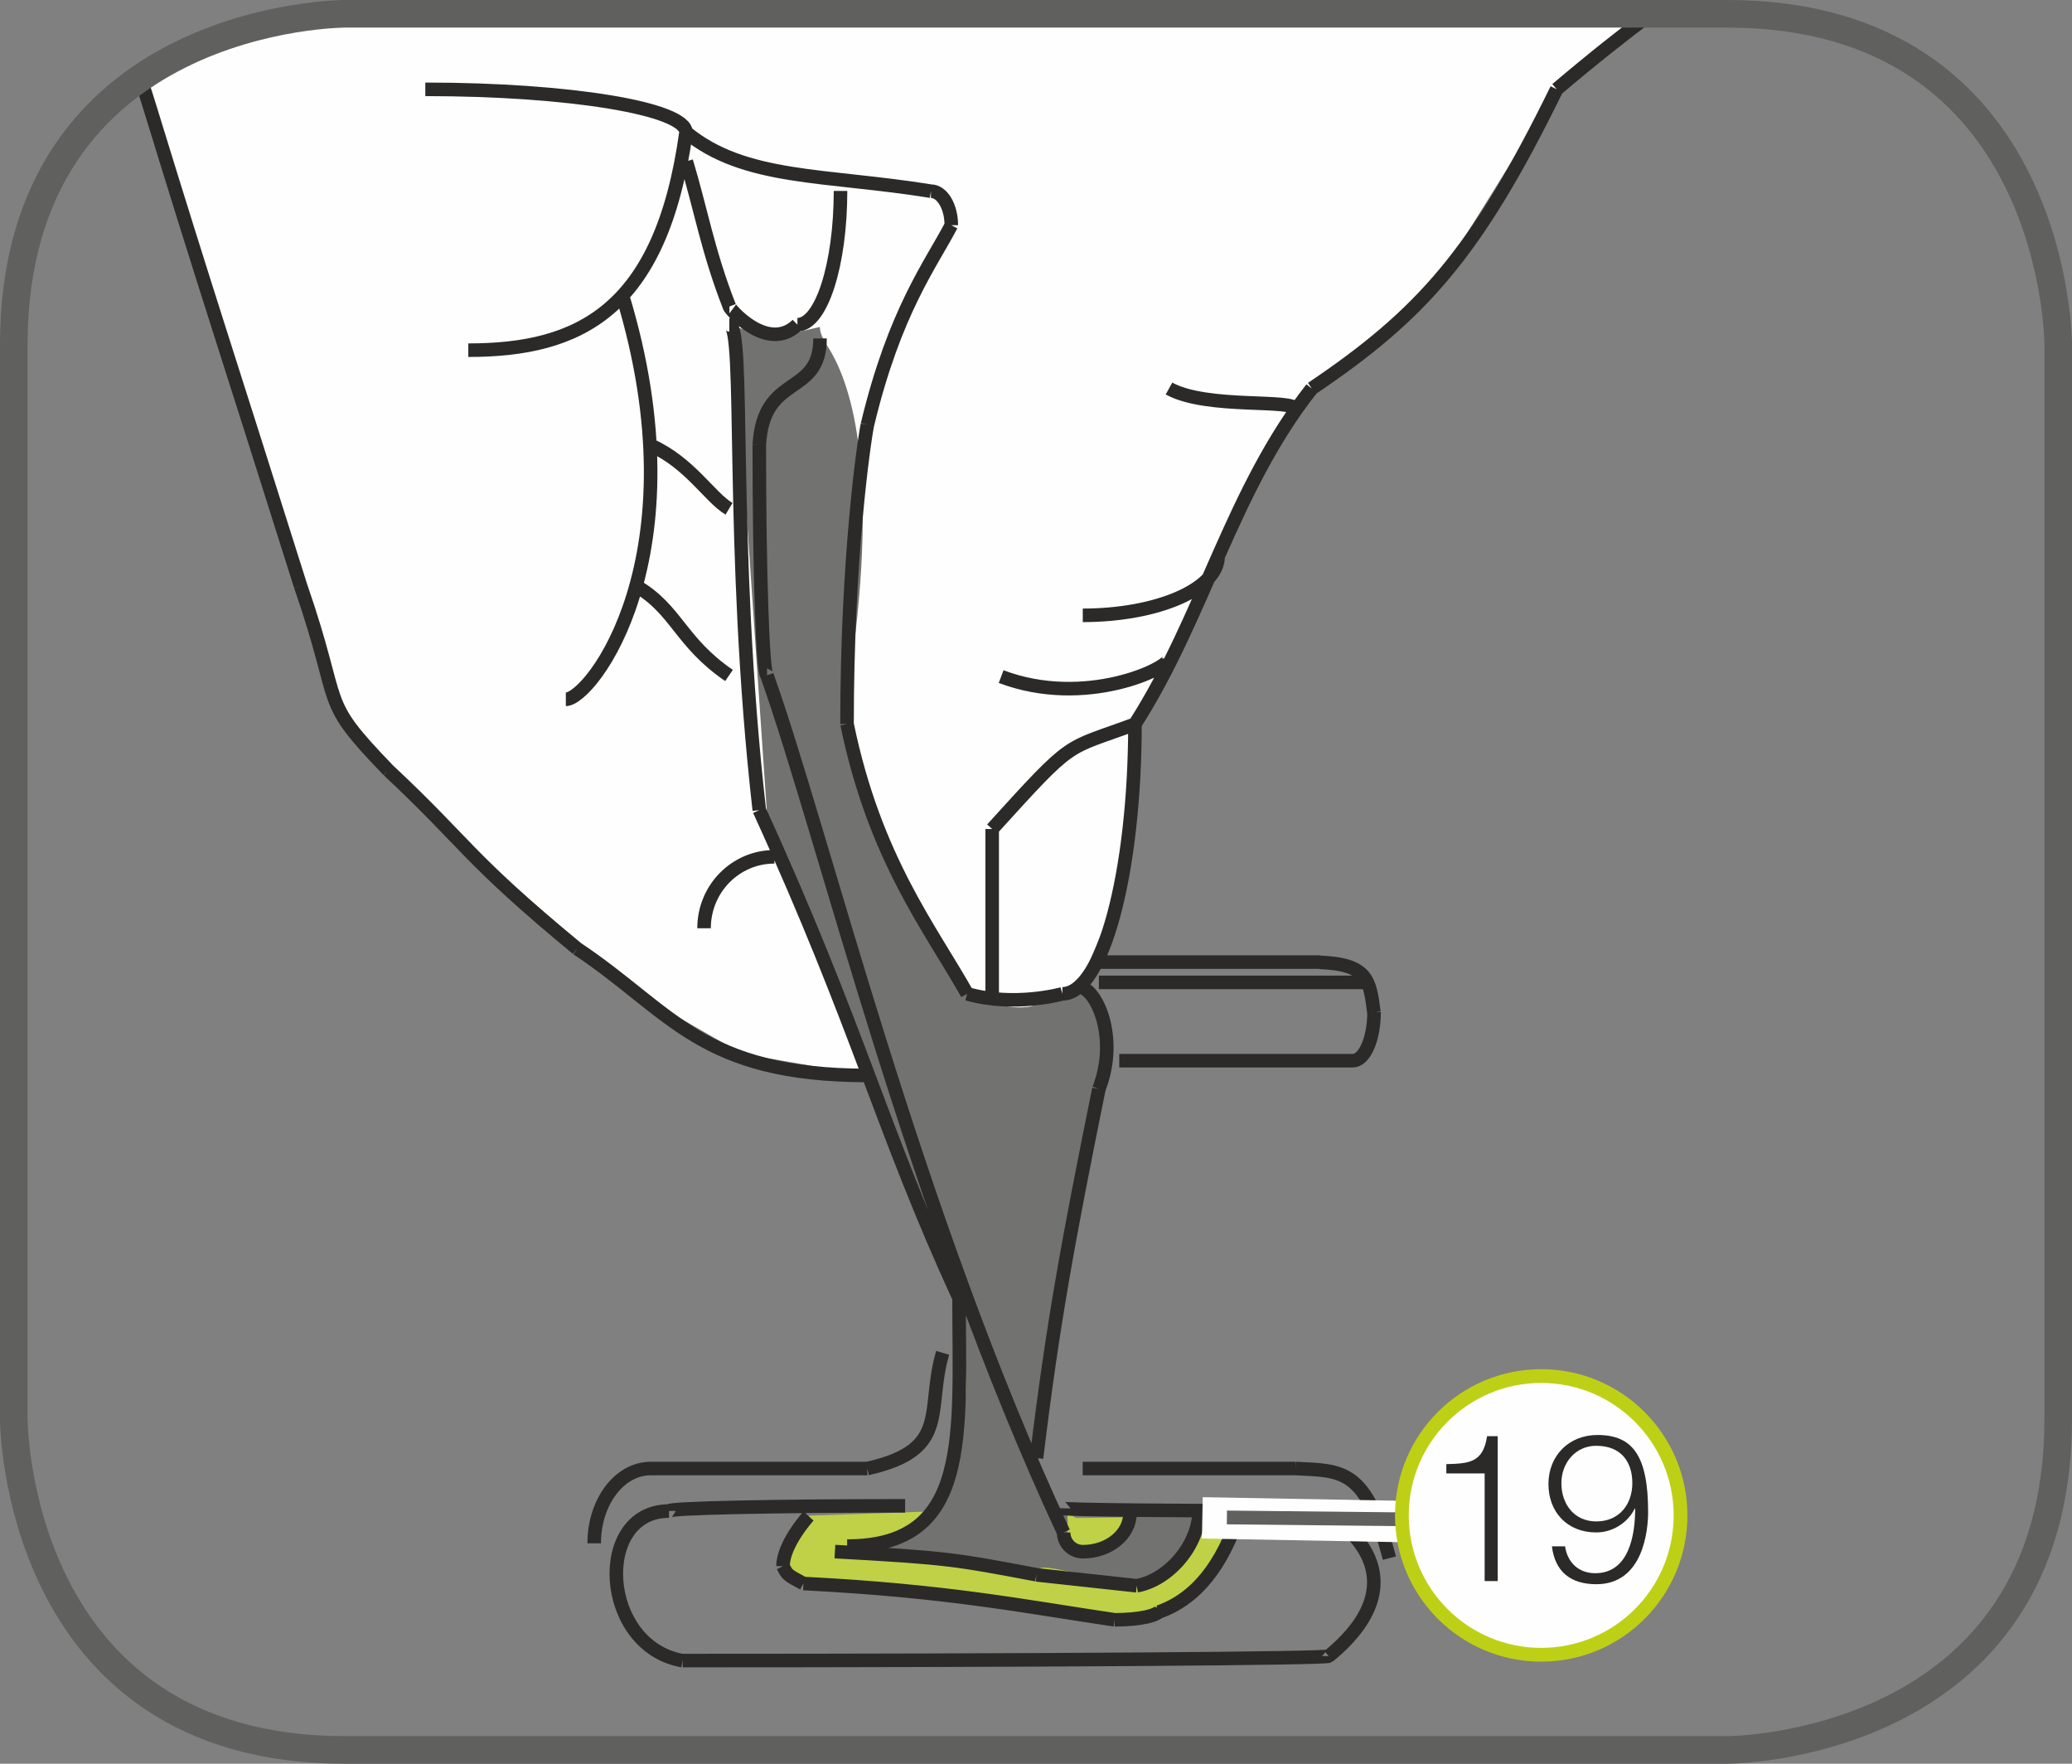
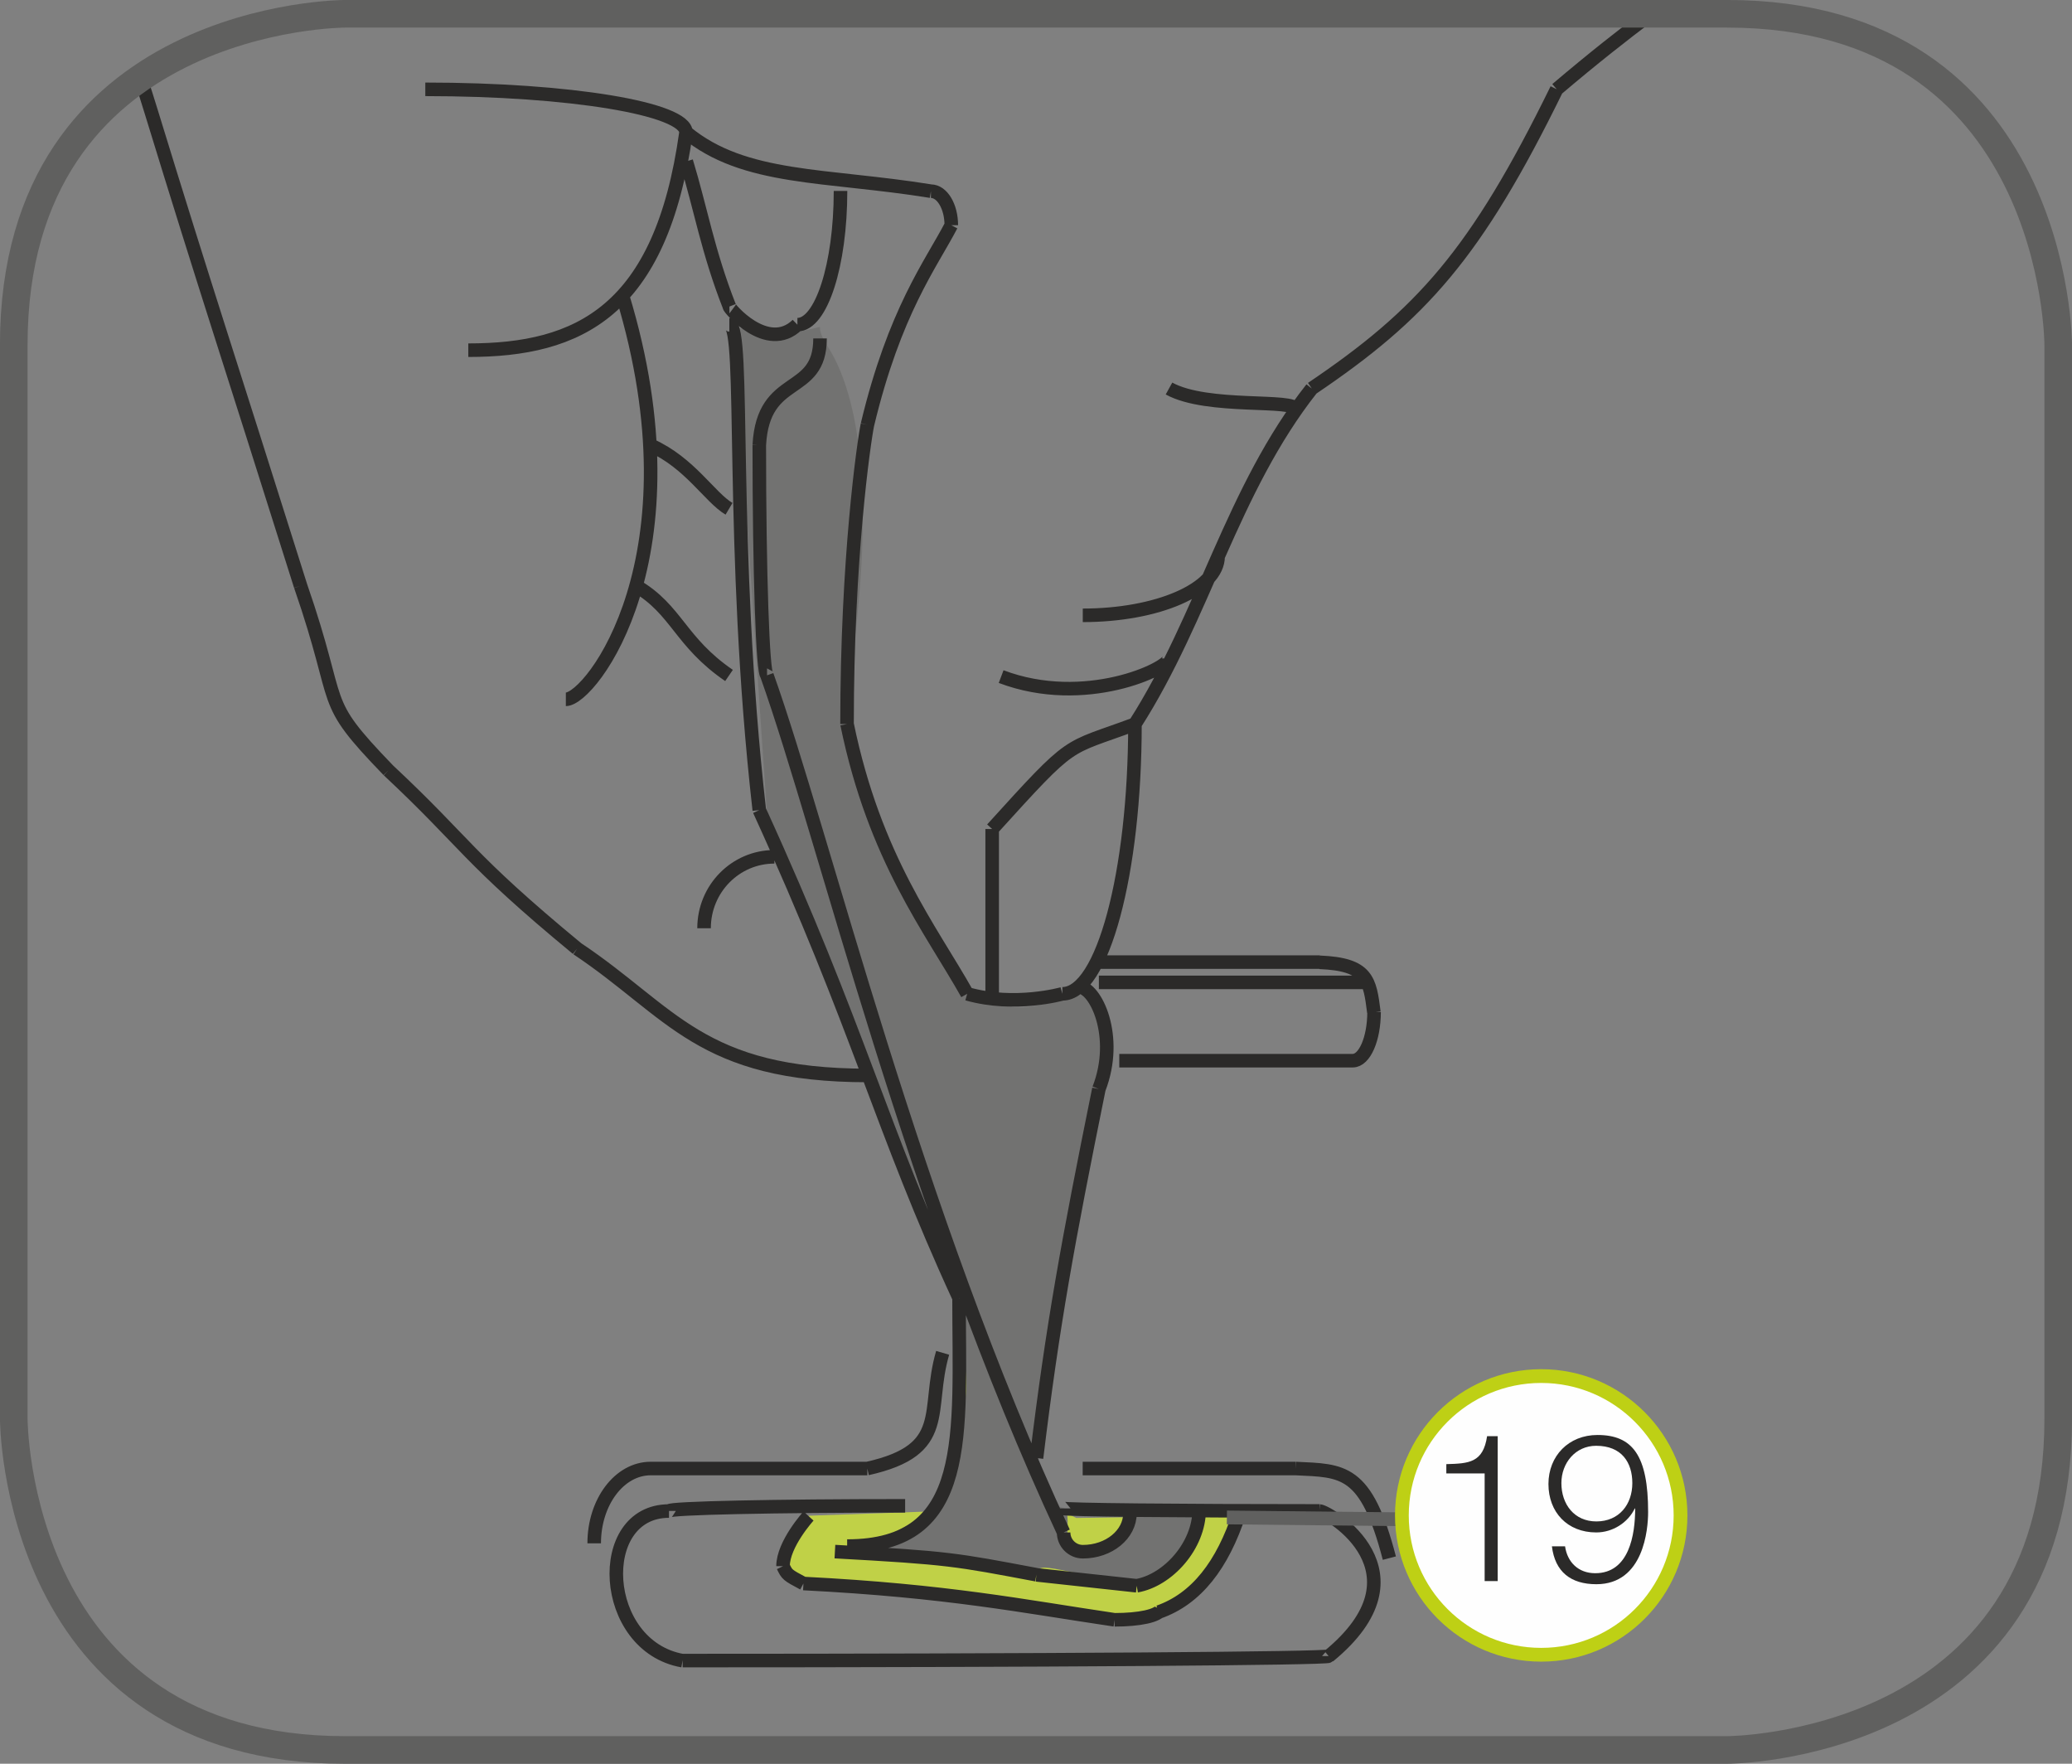
<svg xmlns="http://www.w3.org/2000/svg" xml:space="preserve" width="26.491mm" height="22.546mm" version="1.1" style="shape-rendering:geometricPrecision; text-rendering:geometricPrecision; image-rendering:optimizeQuality; fill-rule:evenodd; clip-rule:evenodd" viewBox="0 0 203.3 173.02">
  <rect x="0" y="0" width="203.3" height="173.02" fill="#808080" stroke="none" />
  <defs>
    <style type="text/css">
   
    .str2 {stroke:#FEFEFE;stroke-width:4.06;stroke-miterlimit:4}
    .str1 {stroke:#60605F;stroke-width:2.71;stroke-miterlimit:4}
    .str0 {stroke:#2B2A29;stroke-width:1.33;stroke-miterlimit:10}
    .str3 {stroke:#60605F;stroke-width:1.35;stroke-miterlimit:4}
    .str4 {stroke:#BED015;stroke-width:1.35;stroke-miterlimit:2.613}
    .fil3 {fill:none;fill-rule:nonzero}
    .fil1 {fill:#FEFEFE;fill-rule:nonzero}
    .fil2 {fill:#727271;fill-rule:nonzero}
    .fil4 {fill:#2B2A29;fill-rule:nonzero}
    .fil0 {fill:#C0D147;fill-rule:nonzero}
   
  </style>
  </defs>
  <g id="Слой_x0020_1">
    <path class="fil0" d="M120.94 148.69c1.78,4.45 -8.23,10.01 -8.23,10.01 -12.23,-1.33 -35.37,-2.89 -35.59,-4 -0.22,-1.11 2,-5.34 2.23,-6.01l12.46 -0.44 2 -5.56 1.33 -11.57 7.79 16.46 2.67 1.33 15.35 -0.22z" />
-     <path class="fil1" d="M105.85 96.8l-20.99 8.65 -12.06 -2.08 -9.18 -5.28 -13.17 -10.41 -12.31 -12.15 -4.46 -5.29 -2.04 -5.99 -18.31 -56.27c9.26,-6.63 20.52,-6.63 20.52,-6.63l128.48 0 -9.57 7.36 -11.92 19.15 -12.11 10.22 -8.44 14.79 -8.91 18.13 -1.5 16.27 -4.03 9.54z" />
    <path class="fil2" d="M93.14 144.02c1.51,-0.3 1.31,-5.24 1.37,-5.51 0.83,-3.84 -0.37,-6.37 -0.37,-9.04 -0,-1.97 -0.65,-2.84 -1.24,-5.07 -1.29,-4.88 -3.91,-10.69 -7.6,-18.72 -1.76,-3.84 -2.95,-9.01 -5,-13.69 -1.94,-4.43 -4.78,-8.36 -5.06,-12.39 -1.71,-25.17 -3.24,-47.53 -3.24,-47.53l4.33 0.94 4.13 -0.94c0,0 -0.13,0.55 0.67,1.78 1.82,2.81 5.19,10.23 2.55,30.33 -0.37,2.79 -0.34,5.79 0.03,8.83 0.62,5.15 3.12,9.45 5.37,13.89 1.98,3.9 3.56,8.12 6.35,10.17 3.62,2.66 5.5,1.84 10.68,0.5 1.74,-0.45 2.94,2.18 2.61,6.17 -0.76,8.98 -6.29,27.33 -6.91,40.72 0,0 -0.02,2.89 2.56,3.47 0.57,0.13 0.35,2.24 0.33,3.2 -0.01,0.38 0.73,0.15 2.67,1.11 0.79,0.4 3.57,-4.36 4.45,-3.78 0.64,0.42 5.82,-0.55 5.78,0.89 -0.04,1.44 -5.29,6.17 -5.34,6.23 -0.35,0.41 -8.97,-2.04 -10.01,-1.78 -4.54,1.16 -13.22,-1.48 -16.02,-1.56 -2.72,-0.08 5.12,-3.74 5.56,-4 1.24,-0.74 0.38,-4.04 1.33,-4.23z" />
    <path class="fil3 str0" d="M67.34 15.83c1.39,4.56 2.11,8.85 4.23,14.24m0 0c-0.17,0 3.7,4.67 6.67,1.78m0 0c2.34,0 4.23,-5.87 4.23,-13.12m-7.97 24.92c0,12.48 0.34,22.58 0.76,22.58m5.2 -33.03c0,5.78 -5.58,3.34 -5.96,10.46m-2.94 -11.79c1.62,0 0,21.69 2.94,47.6m19.61 47.88c-7.65,-16.6 -9.81,-26.44 -19.61,-47.88m33.32 27.36c-3.06,15.1 -4.53,23.11 -6.12,36.2m6.12 -36.2c2.01,-5.17 -0.34,-10.01 -1.97,-10.01m1.97 -0.45l25.96 0m-1.05 7.68l-22.91 0m22.91 0c1.16,0 2.09,-2.14 2.09,-4.78m-5.32 -4.89l-22.3 0m-5.51 60.1c-7.92,-1.49 -8.51,-1.65 -19.77,-2.27m1.2 -0.54c12.23,0 10.98,-10.88 10.98,-24.31m10.26 22.97c0,1.04 0.84,1.89 1.89,1.89m-31 -85.97c5.59,15.68 14.35,52.39 29.11,84.08m1.89 1.89c2.55,0 4.62,-1.69 4.62,-3.78m-9.18 6.05c5.8,0.63 9.84,1.07 9.84,1.07m0 0c3.07,-0.54 6.13,-3.93 6.13,-7.47m-50.68 14.81c35.04,0 63.4,-0.2 63.4,-0.44m-26.03 -14.49c0,0.14 11.24,0.25 25.14,0.25m-40.68 -0.5c-12.8,0 -23.16,0.22 -23.16,0.5m11.18 5.42c0,-2.17 2.5,-4.92 2.5,-4.92m-2.5 4.92c0.41,0.85 0.41,0.85 2,1.7m30.53 3.56c-9.01,-1.33 -16.34,-2.84 -30.53,-3.56m30.53 3.56c2.4,0 4.32,-0.38 4.57,-1.05m-0.24 0.29c3.7,-1.3 6.26,-4.62 7.92,-9.69m13.19 -49.16c-0.4,-3.14 -0.59,-4.7 -5.32,-4.89m0.89 68.07c10.01,-8.23 0.04,-14.16 -0.89,-14.24m6.84 4.62c-2.28,-8.79 -4.59,-8.57 -9.18,-8.79m-20.91 0l20.91 0m-42.04 0c8.23,-1.84 5.73,-5.67 7.39,-11.35m-7.39 11.35l-21.26 0m0 0c-3.06,0 -5.54,3.28 -5.54,7.34m7.34 -3.17c-7.39,0 -6.78,13.24 1.33,14.68m4.56 -113c-1.89,-1.12 -3.84,-4.51 -7.69,-6.23m12.14 40.37c-3.81,0 -6.9,3.13 -6.9,7.01m2.45 -24.8c-4.82,-3.3 -5.12,-6.45 -9.13,-8.79m-5.77 35.59c9.34,6.23 12.08,12.44 28.55,12.44m-47.07 -29.93c7.76,7.26 7.61,8.48 18.52,17.49m-41.82 -82.19c5.56,18.12 7.34,23.3 14.68,46.6m0 0c4.28,12.35 1.61,10.84 8.62,18.1m-24.32 -67.9c0.33,0.99 0.67,2.05 1.02,3.2m40.71 57.73c2.46,0 13.34,-14.02 5.56,-39.6m-15.13 5.35c10.82,0 18.91,-3.78 21.36,-21.36m0 0c0,-2.34 -11.44,-4.23 -25.58,-4.23m56.5 57.61c8.23,3.12 16.46,-0.8 16.46,-1.78m-8.45 -4.23c7.34,0 13.28,-2.59 13.28,-5.79m-4.82 -16.46c3.78,2.09 12.46,0.94 12.46,2.09m1.55 -2.09c-7.84,9.93 -10.59,22.36 -17.35,32.92m17.35 -32.92c10.76,-7.26 16.1,-13.18 24.03,-29.36m9.2 -7.36c-2.71,2.04 -5.52,4.24 -9.2,7.36m-55.39 72.57l0 16.18m14.02 -26.47c-7.01,2.61 -5.84,1.28 -14.02,10.29m-30.03 -68.35c5.73,4.73 13.68,4.11 24.02,5.78m2 3.34c0,-1.84 -0.9,-3.34 -2,-3.34m2 3.34c-2,3.84 -5.55,8.4 -8.23,19.57m0 0c-0.36,1.78 -2,13.13 -2,29.36m0 0c2.72,13.23 8.23,20.13 11.79,26.47m0 0c4.67,1.33 9.34,0 9.34,0m7.12 -26.47c0,14.63 -3.18,26.47 -7.12,26.47" />
    <path class="fil3 str1" d="M33.84 1.35c0,0 -32.49,0 -32.49,32.49l0 105.34c0,0 0,32.49 32.49,32.49l135.62 0c0,0 32.49,0 32.49,-32.49l0 -105.34c0,0 0,-32.49 -32.49,-32.49l-135.62 0z" />
-     <line class="fil3 str2" x1="117.97" y1="148.9" x2="154.46" y2="149.57" />
    <line class="fil3 str3" x1="120.38" y1="148.86" x2="153.74" y2="149.21" />
-     <path class="fil1" d="M164.89 148.66c0,7.55 -6.11,13.67 -13.67,13.67 -7.55,0 -13.67,-6.12 -13.67,-13.67 0,-7.55 6.12,-13.67 13.67,-13.67 7.55,0 13.67,6.13 13.67,13.67z" />
+     <path class="fil1" d="M164.89 148.66c0,7.55 -6.11,13.67 -13.67,13.67 -7.55,0 -13.67,-6.12 -13.67,-13.67 0,-7.55 6.12,-13.67 13.67,-13.67 7.55,0 13.67,6.13 13.67,13.67" />
    <path class="fil3 str4" d="M164.89 148.66c0,7.55 -6.11,13.67 -13.67,13.67 -7.55,0 -13.67,-6.12 -13.67,-13.67 0,-7.55 6.12,-13.67 13.67,-13.67 7.55,0 13.67,6.13 13.67,13.67z" />
    <path class="fil4" d="M145.67 155.1l1.28 0 0 -14.21 -1.04 0c-0.39,2.6 -1.77,2.68 -4,2.74l0 0.91 3.76 0 0 10.56zm6.6 -3.41c0.3,2.5 1.85,3.72 4.36,3.72 4.65,0 5.08,-5.4 5.08,-7.08 0,-5.54 -1.52,-7.56 -4.97,-7.56 -2.82,0 -4.81,2.05 -4.81,4.81 0,2.76 1.85,4.75 4.69,4.75 1.62,0 3.11,-0.96 3.78,-2.35l0.04 0c0,2.58 -0.59,6.35 -3.92,6.35 -1.65,0 -2.74,-1.08 -2.96,-2.64l-1.28 0zm4.36 -2.44c-2.17,0 -3.43,-1.69 -3.43,-3.76 0,-1.97 1.38,-3.66 3.41,-3.66 2.5,0 3.55,1.63 3.55,3.66 0,2.1 -1.3,3.76 -3.53,3.76z" />
  </g>
</svg>